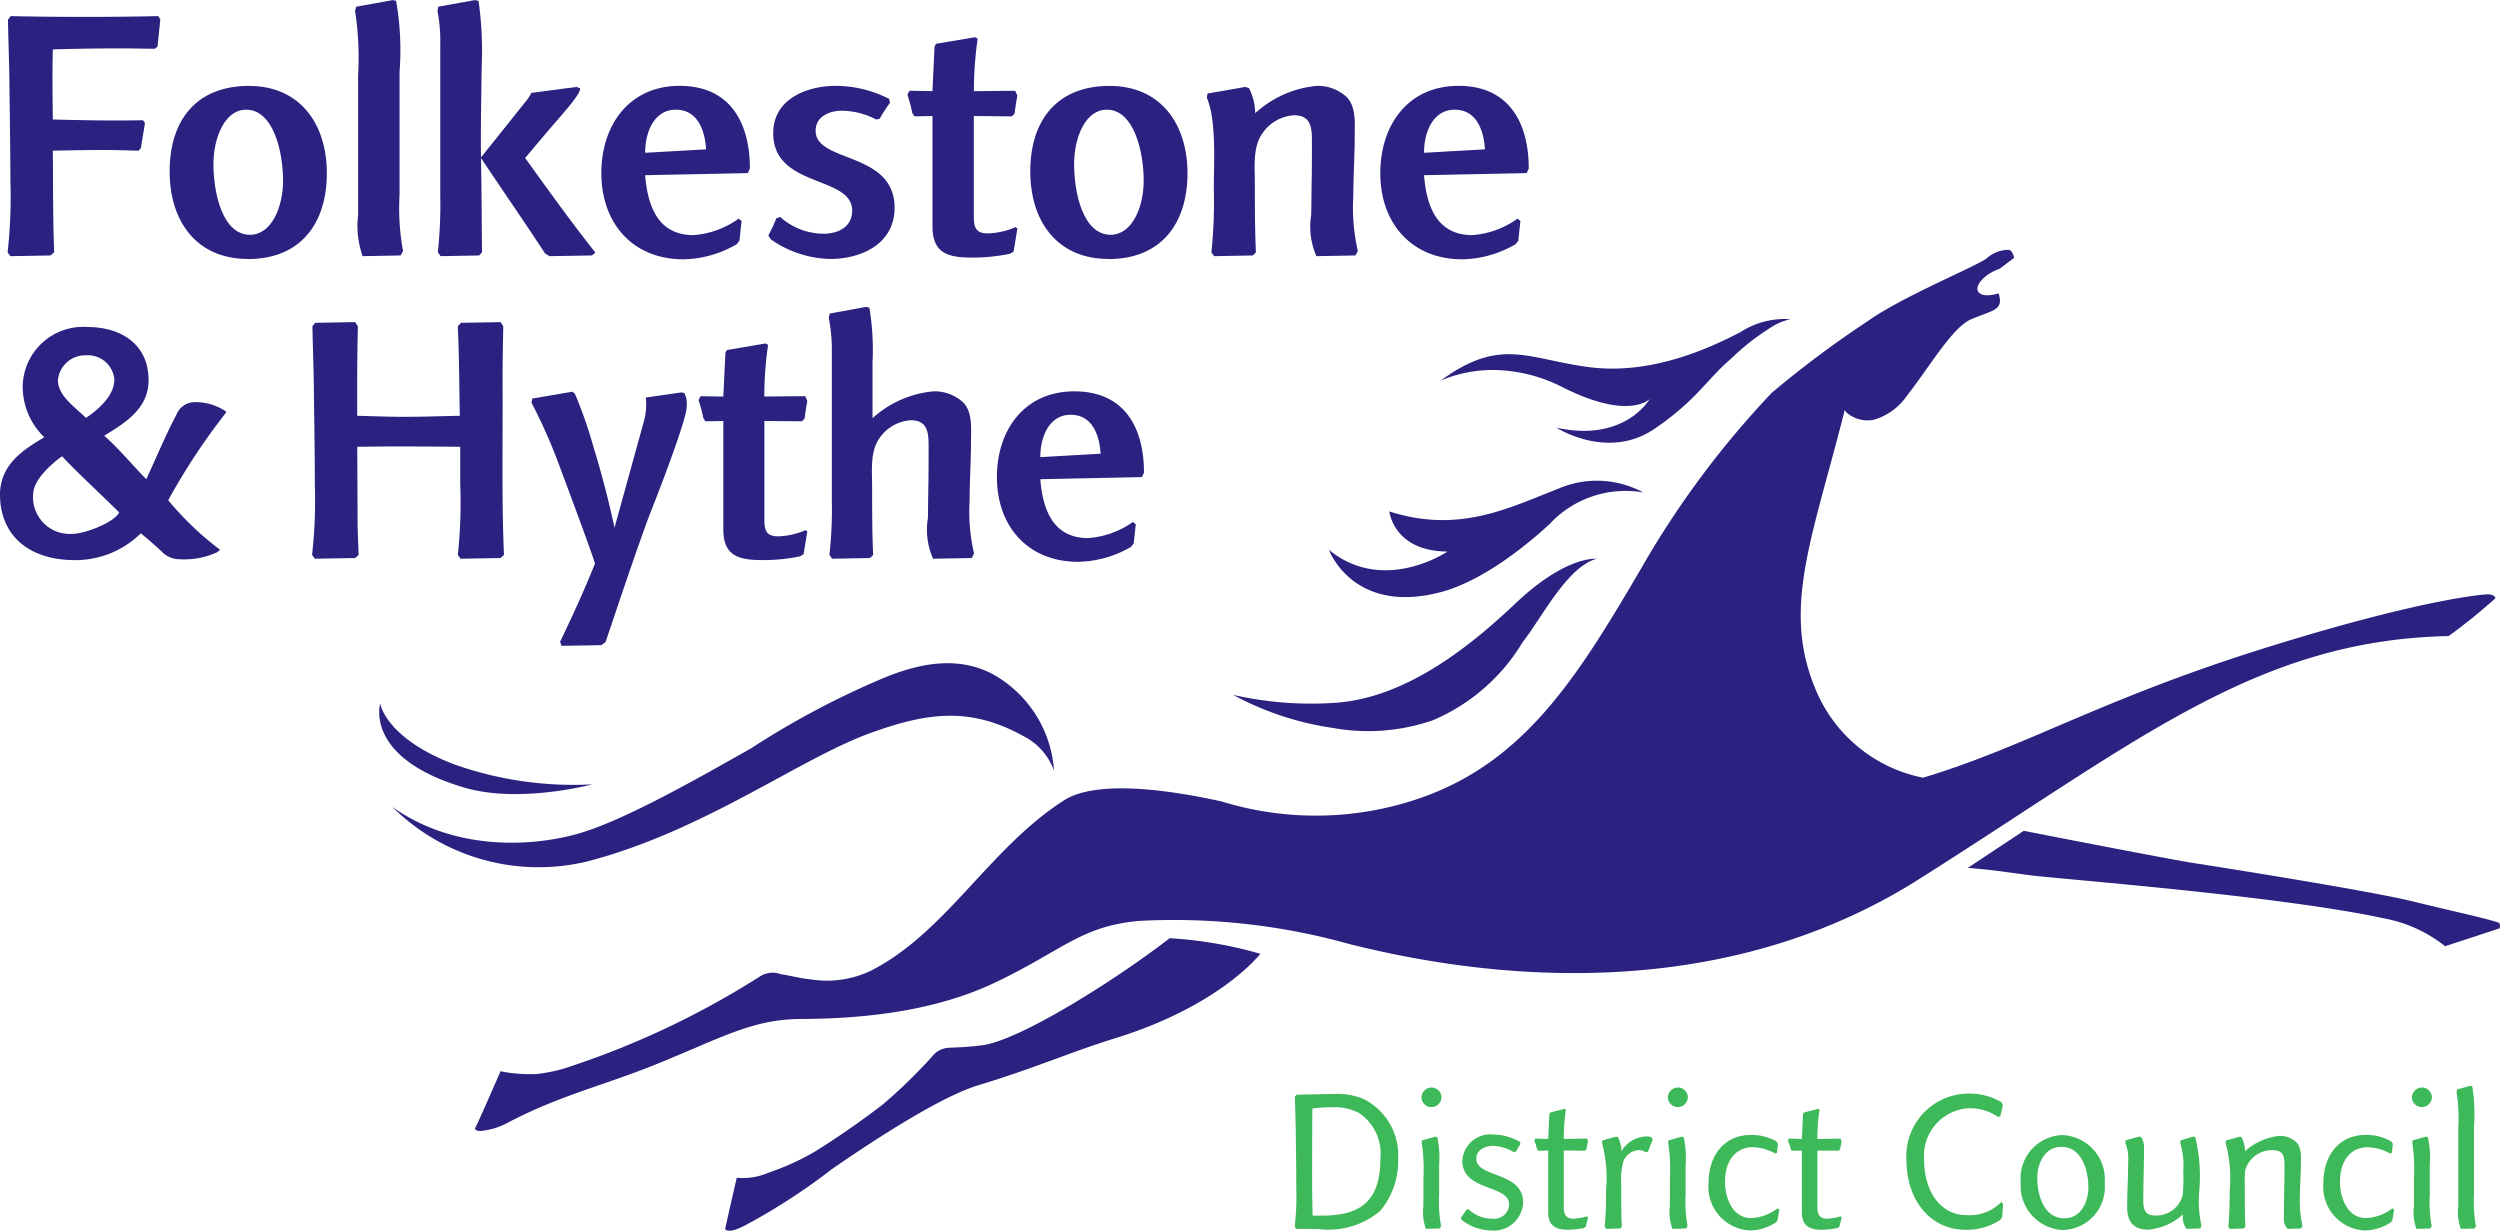
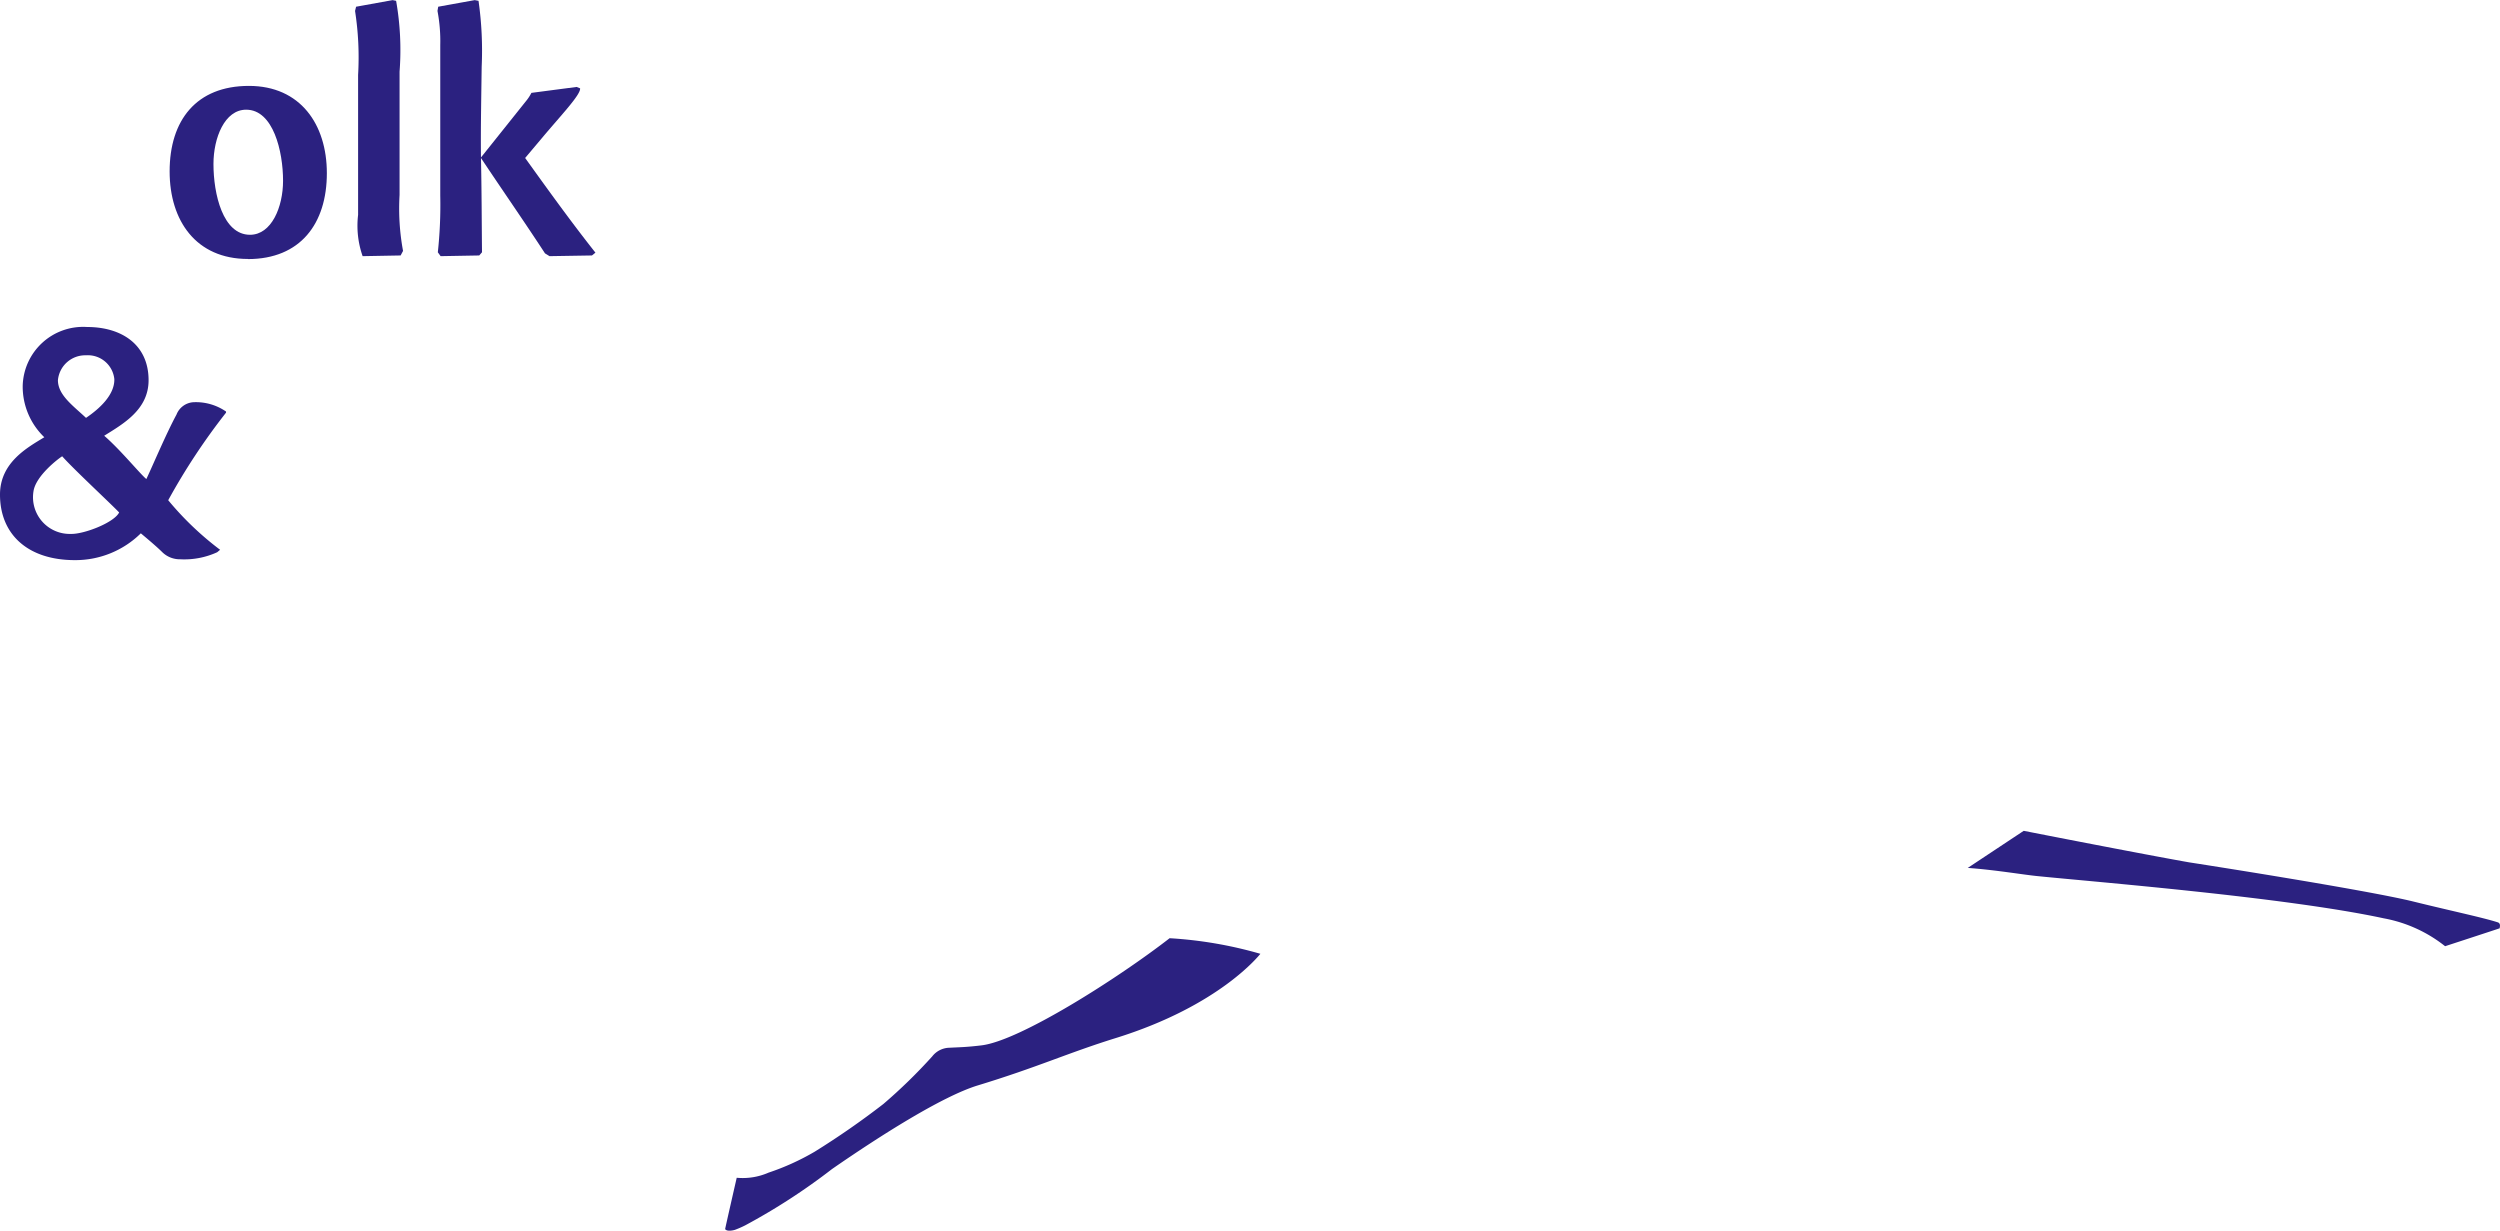
<svg xmlns="http://www.w3.org/2000/svg" width="151.314" height="74.488" viewBox="0 0 151.314 74.488">
  <defs>
    <clipPath id="clip-path">
-       <path id="Path_481" data-name="Path 481" d="M0,0H151.313V-74.488H0Z" fill="none" />
-     </clipPath>
+       </clipPath>
    <clipPath id="clip-path-2">
      <path id="Path_485" data-name="Path 485" d="M.012,0h151.3V-74.488H.012Z" fill="none" />
    </clipPath>
  </defs>
  <g id="Group_535" data-name="Group 535" transform="translate(0 74.488)">
    <g id="Group_491" data-name="Group 491" clip-path="url(#clip-path)">
      <g id="Group_490" data-name="Group 490" transform="translate(9.534 -71.666)">
        <path id="Path_480" data-name="Path 480" d="M0,0-.167.128C-.842.128-1.536.106-2.21.106c-1.348,0-2.779.022-4.127.063,0,0-.021,1.04-.021,1.549,0,.89.021,2.693.021,2.693,1.789.043,3.664.085,5.453.043l.126.17L-1.01,6.15l-.147.149c-.7-.021-1.411-.042-2.106-.042-1.011,0-2.063.021-3.074.042.021,2.056,0,4.094.084,6.151l-.232.191-2.421.042-.168-.233A30.115,30.115,0,0,0-8.906,8.1c0-2.185-.043-4.221-.063-6.32-.02-1.145-.063-2.27-.084-3.415l.168-.212c2.717.063,6.212.063,8.928,0l.126.212Z" fill="#2b2180" />
      </g>
    </g>
    <g id="Group_495" data-name="Group 495" clip-path="url(#clip-path-2)">
      <g id="Group_492" data-name="Group 492" transform="translate(14.899 -67.849)">
        <path id="Path_482" data-name="Path 482" d="M0,0C-1.3,0-1.979,1.7-1.979,3.287c0,1.824.569,4.284,2.212,4.284,1.3,0,2-1.675,2-3.266C2.233,2.523,1.643,0,0,0M.106,9.035c-3.137,0-4.738-2.312-4.738-5.3,0-3.1,1.621-5.175,4.8-5.175,3.116,0,4.716,2.333,4.716,5.282,0,3.054-1.6,5.2-4.779,5.2" fill="#2b2180" />
      </g>
      <g id="Group_493" data-name="Group 493" transform="translate(24.248 -59.026)">
        <path id="Path_483" data-name="Path 483" d="M0,0-2.3.042a5.577,5.577,0,0,1-.274-2.5v-8.463A18.375,18.375,0,0,0-2.758-14.8l.063-.255,2.211-.4.211.043a17.166,17.166,0,0,1,.209,4.284v7.466A14.083,14.083,0,0,0,.147-.275Z" fill="#2b2180" />
      </g>
      <g id="Group_494" data-name="Group 494" transform="translate(35.828 -59.026)">
        <path id="Path_484" data-name="Path 484" d="M0,0-2.569.042l-.274-.17C-4.085-2.036-5.475-4.03-6.717-5.9c.043,1.91.043,3.8.063,5.706L-6.822,0-9.159.042l-.169-.233a26.88,26.88,0,0,0,.147-3.436v-9.1A9.807,9.807,0,0,0-9.349-14.8l.043-.255,2.21-.4.231.043a21.36,21.36,0,0,1,.191,3.987c-.022,1.761-.064,3.755-.043,5.494L-4-9.332a2.733,2.733,0,0,0,.336-.509L-.927-10.2l.21.085c.043.383-1.158,1.633-2.294,2.99L-4.043-5.9C-2.654-3.967-1.265-2.036.211-.17Z" fill="#2b2180" />
      </g>
    </g>
    <g id="Group_516" data-name="Group 516" clip-path="url(#clip-path)">
      <g id="Group_496" data-name="Group 496" transform="translate(40.902 -67.849)">
        <path id="Path_486" data-name="Path 486" d="M0,0C-1.284,0-1.853,1.315-1.853,2.608L1.833,2.4C1.769,1.293,1.349,0,0,0M4.359,3.839l-6.212.126c.148,1.846.759,3.627,2.928,3.627a5.372,5.372,0,0,0,2.736-1l.169.148L3.853,7.932l-.168.212a6.611,6.611,0,0,1-3.221.912c-3.075,0-4.969-2.185-4.969-5.217,0-2.906,1.684-5.282,4.737-5.282,3.074,0,4.253,2.249,4.253,5.006Z" fill="#2b2180" />
      </g>
      <g id="Group_497" data-name="Group 497" transform="translate(50.251 -58.814)">
        <path id="Path_487" data-name="Path 487" d="M0,0A6.507,6.507,0,0,1-3.6-1.188l-.147-.233A9.61,9.61,0,0,0-3.264-2.46l.231-.085A3.96,3.96,0,0,0-.4-1.528c.842,0,1.727-.381,1.727-1.4,0-2.141-4.779-1.357-4.779-4.687,0-2.119,2.126-2.863,3.768-2.863a7.164,7.164,0,0,1,3.243.786l.062.233a9.818,9.818,0,0,0-.631.975l-.211.043A4.548,4.548,0,0,0,.673-8.972c-.632,0-1.558.3-1.558,1.209,0,1.973,4.779,1.23,4.779,4.666C3.894-.891,1.852,0,0,0" fill="#2b2180" />
      </g>
      <g id="Group_498" data-name="Group 498" transform="translate(61.347 -59.259)">
        <path id="Path_488" data-name="Path 488" d="M0,0-.21.128A11.015,11.015,0,0,1-2.443.361c-1.41,0-2.464-.17-2.464-1.888v-6.68L-6-8.186l-.126-.191a9.752,9.752,0,0,0-.3-1.124l.127-.234,1.389.021.126-2.693.085-.169,2.359-.4.167.084A22.418,22.418,0,0,0-2.4-10.01v.3L.1-9.735l.127.3C.168-9.078.1-8.717.063-8.357l-.169.171-2.3-.021v6.043c0,.68.106,1.062.842,1.062A4.55,4.55,0,0,0,.126-1.484L.231-1.4Z" fill="#2b2180" />
      </g>
      <g id="Group_499" data-name="Group 499" transform="translate(66.99 -67.849)">
        <path id="Path_489" data-name="Path 489" d="M0,0C-1.306,0-1.979,1.7-1.979,3.287c0,1.824.568,4.284,2.211,4.284,1.3,0,2-1.675,2-3.266C2.232,2.523,1.642,0,0,0M.106,9.035c-3.138,0-4.738-2.312-4.738-5.3,0-3.1,1.622-5.175,4.8-5.175,3.115,0,4.716,2.333,4.716,5.282,0,3.054-1.6,5.2-4.779,5.2" fill="#2b2180" />
      </g>
      <g id="Group_500" data-name="Group 500" transform="translate(82.037 -59.026)">
        <path id="Path_490" data-name="Path 490" d="M0,0-2.36.042a4.411,4.411,0,0,1-.314-2.5l.021-1.719c.02-.869.02-1.738.02-2.608,0-.827.021-1.7-1.075-1.7a2.48,2.48,0,0,0-1.852,1c-.673.849-.526,2.078-.526,3.1,0,1.4,0,2.8.064,4.2L-6.211,0-8.549.042l-.168-.233a29.518,29.518,0,0,0,.147-3.86c0-1.527.168-4.136-.422-5.494L-8.95-9.8l2.275-.4.231.064a3.486,3.486,0,0,1,.38,1.527,6.372,6.372,0,0,1,3.726-1.655,2.565,2.565,0,0,1,1.81.679c.59.6.485,1.612.485,2.4,0,1.209-.084,2.4-.084,3.606A11.607,11.607,0,0,0,.146-.275Z" fill="#2b2180" />
      </g>
      <g id="Group_501" data-name="Group 501" transform="translate(88.043 -67.849)">
        <path id="Path_491" data-name="Path 491" d="M0,0C-1.285,0-1.852,1.315-1.852,2.608L1.833,2.4C1.769,1.293,1.348,0,0,0M4.359,3.839l-6.211.126c.147,1.846.757,3.627,2.927,3.627a5.375,5.375,0,0,0,2.736-1l.169.148L3.853,7.932l-.169.212a6.608,6.608,0,0,1-3.221.912C-2.61,9.056-4.5,6.871-4.5,3.839-4.5.933-2.821-1.443.231-1.443c3.075,0,4.254,2.249,4.254,5.006Z" fill="#2b2180" />
      </g>
      <g id="Group_502" data-name="Group 502" transform="translate(82.27 -7.113)">
        <path id="Path_492" data-name="Path 492" d="M0,0A3.093,3.093,0,0,0-1.659-.355a9.666,9.666,0,0,0-1.176.071s-.012.77-.012,1.161c0,1.765-.023,3.555.024,5.322h.588c2.4,0,3.517-.949,3.517-3.485A2.948,2.948,0,0,0,0,0M1.27,5.913a4.838,4.838,0,0,1-3.752,1.1L-3.812,7l-.093-.13a16.72,16.72,0,0,0,.093-2.429c0-1.22-.023-2.358-.034-3.531C-3.859.273-3.882-.355-3.894-1l.094-.118,2.283-.047A4.187,4.187,0,0,1,.271-.854,3.81,3.81,0,0,1,2.354,2.785,4.709,4.709,0,0,1,1.27,5.913" fill="#3eb959" />
      </g>
      <g id="Group_503" data-name="Group 503" transform="translate(87.141 -0.133)">
        <path id="Path_493" data-name="Path 493" d="M0,0-.836.023a2.964,2.964,0,0,1-.152-1.4V-3.023a10.27,10.27,0,0,0-.106-2.168l.023-.143.8-.225.117.025a5.674,5.674,0,0,1,.119,1.67v1.813a7.858,7.858,0,0,0,.118,1.9ZM-.493-7.348a.6.6,0,0,1-.613-.592.614.614,0,0,1,.613-.593.609.609,0,0,1,.6.593.61.61,0,0,1-.6.592" fill="#3eb959" />
      </g>
      <g id="Group_504" data-name="Group 504" transform="translate(90.223 -0.014)">
        <path id="Path_494" data-name="Path 494" d="M0,0A2.946,2.946,0,0,1-1.741-.629l-.07-.131c.106-.165.247-.307.353-.508l.117-.013a2.08,2.08,0,0,0,1.459.57.9.9,0,0,0,1-.866c0-1.208-2.834-.783-2.834-2.641A1.7,1.7,0,0,1,.165-5.807a3.286,3.286,0,0,1,1.613.45l.021.13c-.093.154-.187.308-.28.463l-.13.023A2.522,2.522,0,0,0,.131-5.12c-.377,0-1,.19-1,.783,0,1.16,2.834.757,2.834,2.643A1.777,1.777,0,0,1,0,0" fill="#3eb959" />
      </g>
      <g id="Group_505" data-name="Group 505" transform="translate(95.977 -0.24)">
        <path id="Path_495" data-name="Path 495" d="M0,0-.119.083a5.333,5.333,0,0,1-.965.1c-.741,0-1.187-.25-1.187-1.055V-4.611l-.612.013-.07-.107a1.988,1.988,0,0,0-.165-.5l.07-.131.777.024.07-1.505.048-.095.858-.224.095.046a12.166,12.166,0,0,0-.129,1.612v.166l1.4-.024.07.166c-.034.154-.07.32-.094.474L-.047-4.6l-1.282-.013v3.474c0,.509.258.651.575.651A3.343,3.343,0,0,0,.07-.628l.07.059Z" fill="#3eb959" />
      </g>
      <g id="Group_506" data-name="Group 506" transform="translate(99.741 -4.779)">
        <path id="Path_496" data-name="Path 496" d="M0,0-.118.036A.817.817,0,0,0-.542-.095a1.051,1.051,0,0,0-.929.641,3.966,3.966,0,0,0-.142,1.42v.795c0,.593,0,1.184.036,1.778l-.1.107-.847.023-.094-.13c.072-.724.083-1.458.083-2.182a8.193,8.193,0,0,0-.247-2.9l.035-.143.812-.225.118.025A1.956,1.956,0,0,1-1.6-.035,1.814,1.814,0,0,1-.084-.925a.638.638,0,0,1,.3.059l.081.119Z" fill="#3eb959" />
      </g>
      <g id="Group_507" data-name="Group 507" transform="translate(102.059 -0.133)">
        <path id="Path_497" data-name="Path 497" d="M0,0-.836.023a2.964,2.964,0,0,1-.152-1.4V-3.023a10.27,10.27,0,0,0-.106-2.168l.022-.143.8-.225.119.025a5.674,5.674,0,0,1,.118,1.67v1.813a7.858,7.858,0,0,0,.117,1.9ZM-.5-7.348a.6.6,0,0,1-.611-.592A.613.613,0,0,1-.5-8.533a.609.609,0,0,1,.6.593.61.61,0,0,1-.6.592" fill="#3eb959" />
      </g>
      <g id="Group_508" data-name="Group 508" transform="translate(107.588 -0.643)">
        <path id="Path_498" data-name="Path 498" d="M0,0-.083.131a2.956,2.956,0,0,1-1.564.5,2.646,2.646,0,0,1-2.53-2.881c0-1.648.942-2.9,2.554-2.9a2.967,2.967,0,0,1,1.552.391l.094.142-.058.544-.106.048A2.877,2.877,0,0,0-1.5-4.408c-1.118,0-1.681.924-1.681,2.087,0,1.041.494,2.2,1.576,2.2A2.819,2.819,0,0,0,0-.711l.106.083Z" fill="#3eb959" />
      </g>
      <g id="Group_509" data-name="Group 509" transform="translate(111.329 -0.24)">
        <path id="Path_499" data-name="Path 499" d="M0,0-.117.083a5.353,5.353,0,0,1-.965.1c-.742,0-1.189-.25-1.189-1.055V-4.611l-.611.013-.07-.107a1.913,1.913,0,0,0-.166-.5l.072-.131.775.024L-2.2-6.814l.047-.095.859-.224.093.046a12.338,12.338,0,0,0-.13,1.612v.166l1.4-.024.07.166c-.035.154-.07.32-.094.474L-.047-4.6-1.33-4.611v3.474c0,.509.26.651.577.651A3.335,3.335,0,0,0,.071-.628l.07.059Z" fill="#3eb959" />
      </g>
      <g id="Group_510" data-name="Group 510" transform="translate(121.187 -0.833)">
        <path id="Path_500" data-name="Path 500" d="M0,0-.117.178a3.657,3.657,0,0,1-2.094.6C-4.365.782-5.8-1.019-5.8-3.471A3.783,3.783,0,0,1-2.105-7.465a3.759,3.759,0,0,1,2.07.533l.071.166c-.048.226-.094.438-.153.664l-.13.059a2.94,2.94,0,0,0-1.824-.533A2.879,2.879,0,0,0-4.729-3.46c0,1.861.942,3.354,2.589,3.354A2.7,2.7,0,0,0-.046-.911l.1.153C.036-.509.012-.248,0,0" fill="#3eb959" />
      </g>
      <g id="Group_511" data-name="Group 511" transform="translate(124.765 -5.075)">
        <path id="Path_501" data-name="Path 501" d="M0,0C-.989,0-1.459.984-1.459,1.884c0,1.032.4,2.442,1.646,2.442.989,0,1.448-.984,1.448-1.873C1.635,1.445,1.246,0,0,0M.118,5.036A2.68,2.68,0,0,1-2.459,2.145,2.613,2.613,0,0,1,.07-.711a2.679,2.679,0,0,1,2.553,2.9,2.6,2.6,0,0,1-2.5,2.843" fill="#3eb959" />
      </g>
      <g id="Group_512" data-name="Group 512" transform="translate(133.165 -0.133)">
        <path id="Path_502" data-name="Path 502" d="M0,0-.823.023a1.158,1.158,0,0,1-.212-.876,3.63,3.63,0,0,1-2.1.924c-.906,0-1.281-.486-1.281-1.352,0-.9.058-1.813.058-2.713a2.588,2.588,0,0,0-.177-1.2l.035-.143.813-.225.118.025a1.241,1.241,0,0,1,.174.675c0,1.042-.046,2.074-.046,3.117,0,.568.072.961.74.961A1.652,1.652,0,0,0-1.059-2.015a9.316,9.316,0,0,0,.036-1.4,4.746,4.746,0,0,0-.189-1.779l.035-.143.765-.225.117.025A10.116,10.116,0,0,1-.07-2.087,7.05,7.05,0,0,0,.082-.155Z" fill="#3eb959" />
      </g>
      <g id="Group_513" data-name="Group 513" transform="translate(139.27 -0.133)">
        <path id="Path_503" data-name="Path 503" d="M0,0-.811.023a.873.873,0,0,1-.224-.675c0-1.044.035-2.1.035-3.14,0-.581-.058-.949-.741-.949a1.676,1.676,0,0,0-1.636,1.22,6.578,6.578,0,0,0-.023.962v.674c0,.593,0,1.185.036,1.778l-.1.107-.847.023L-4.4-.107c.069-.724.083-1.458.083-2.181a8.2,8.2,0,0,0-.249-2.9l.037-.143.81-.225.117.025a1.908,1.908,0,0,1,.212.853A3.671,3.671,0,0,1-1.3-5.606a1.439,1.439,0,0,1,1.012.38c.34.343.281.9.281,1.339,0,.616-.059,1.22-.059,1.836a7.319,7.319,0,0,0,.154,1.9Z" fill="#3eb959" />
      </g>
      <g id="Group_514" data-name="Group 514" transform="translate(144.799 -0.643)">
-         <path id="Path_504" data-name="Path 504" d="M0,0-.083.131a2.953,2.953,0,0,1-1.564.5A2.645,2.645,0,0,1-4.175-2.252c0-1.648.94-2.9,2.551-2.9a2.961,2.961,0,0,1,1.553.391l.1.142-.059.544-.106.048a2.873,2.873,0,0,0-1.353-.379c-1.118,0-1.682.924-1.682,2.087,0,1.041.493,2.2,1.576,2.2A2.811,2.811,0,0,0,0-.711l.107.083Z" fill="#3eb959" />
-       </g>
+         </g>
      <g id="Group_515" data-name="Group 515" transform="translate(147.094 -0.133)">
        <path id="Path_505" data-name="Path 505" d="M0,0-.836.023a2.977,2.977,0,0,1-.153-1.4V-3.023a10.336,10.336,0,0,0-.1-2.168l.023-.143.8-.225.117.025a5.674,5.674,0,0,1,.12,1.67v1.813a7.857,7.857,0,0,0,.115,1.9ZM-.5-7.348a.6.6,0,0,1-.612-.592A.613.613,0,0,1-.5-8.533a.61.61,0,0,1,.6.593.611.611,0,0,1-.6.592" fill="#3eb959" />
      </g>
    </g>
    <g id="Group_520" data-name="Group 520" clip-path="url(#clip-path-2)">
      <g id="Group_517" data-name="Group 517" transform="translate(149.776 -0.133)">
-         <path id="Path_507" data-name="Path 507" d="M0,0-.836.023a3.125,3.125,0,0,1-.151-1.4V-6.1a10.276,10.276,0,0,0-.107-2.169l.035-.143.789-.224.128.024A10.134,10.134,0,0,1-.035-6.222v4.171a7.858,7.858,0,0,0,.117,1.9Z" fill="#3eb959" />
-       </g>
+         </g>
      <g id="Group_518" data-name="Group 518" transform="translate(151.181 -18.663)">
        <path id="Path_508" data-name="Path 508" d="M0,0C-.945-.3-2.8-.688-5.078-1.251c-2.882-.716-13.43-2.354-13.6-2.379-1.824-.319-6.678-1.252-10.016-1.909l-3.387,2.245c1.694.123,3.276.4,4.193.493,3.319.339,15.033,1.276,20.98,2.557A8.4,8.4,0,0,1-3.19,1.445S.116.365.116.359C.094.357.22.077,0,0" fill="#2b2180" />
      </g>
      <g id="Group_519" data-name="Group 519" transform="translate(70.792 -17.702)">
        <path id="Path_509" data-name="Path 509" d="M0,0C-3.089,2.4-9.049,6.2-11.377,6.484c-.935.115-1.406.115-1.942.145a1.352,1.352,0,0,0-1.049.523,32.147,32.147,0,0,1-2.956,2.881,49.142,49.142,0,0,1-4.152,2.884,14.8,14.8,0,0,1-2.8,1.272,3.9,3.9,0,0,1-1.926.31s-.706,3.087-.7,3.106c.1.162.485.082.6.043a5.922,5.922,0,0,0,.619-.272,37.84,37.84,0,0,0,5.251-3.406C-17.585,12-13.8,9.585-11.627,8.914-7.965,7.8-6.2,6.958-3.262,6.044,3.087,4.071,5.457.975,5.495.944A25.055,25.055,0,0,0,0,0" fill="#2b2180" />
      </g>
    </g>
    <g id="Group_531" data-name="Group 531" clip-path="url(#clip-path)">
      <g id="Group_521" data-name="Group 521" transform="translate(99.456 -44.682)">
        <path id="Path_511" data-name="Path 511" d="M0,0A5.887,5.887,0,0,0-5.155-.22c-3.026,1.178-6,2.715-10.211,1.369,0,0,.252,2.409,3.522,2.428,0,0-3.863,2.617-7.18-.106,0,0,1.454,3.977,6.788,2.557,2.773-.739,5.616-3.237,6.565-4.111A6.272,6.272,0,0,1,0,0" fill="#2b2180" />
      </g>
      <g id="Group_522" data-name="Group 522" transform="translate(150.576 -38.517)">
        <path id="Path_512" data-name="Path 512" d="M0,0C-.206,0-4.032.271-13.775,3.341S-28.042,9.257-34.183,11.1a8.93,8.93,0,0,1-6.562-5.487c-1.966-4.849-.123-9.051,1.828-16.782a1.368,1.368,0,0,0,.07.135,1.924,1.924,0,0,0,1.727.459,3.71,3.71,0,0,0,1.962-1.444c1.342-1.706,2.751-4.149,3.887-4.627,1.409-.593,1.97-.547,1.661-1.577-.583.2-1.109.164-1.247-.12-.164-.335.273-.881.973-1.221a3.191,3.191,0,0,1,.342-.139c.19-.156.873-.658.873-.658s-.083-.448-.32-.487a1.984,1.984,0,0,0-1.357.524c-.63.478-5.1,2.309-7.158,3.772a62.621,62.621,0,0,0-5.829,4.35A55.478,55.478,0,0,0-51.216-1.615C-55.1,5.032-58.3,10.132-64.6,12.328a19.341,19.341,0,0,1-12.068.2c-.962-.19-7.059-1.626-9.507-.059C-90.748,15.4-93.385,20.593-98,22.846a6.208,6.208,0,0,1-2.894.53c-.087-.012-.172-.019-.258-.023-.279-.031-.593-.073-.953-.129,0,0-.989-.2-1.237-.24a1.4,1.4,0,0,0-1.229.139,51.468,51.468,0,0,1-11.934,5.6l-.006,0a9.683,9.683,0,0,1-1.59.312,9.375,9.375,0,0,1-1.774-.093h-.006c-.131-.024-.264-.048-.4-.077,0,0-1.492,3.446-1.542,3.438,0,0-.046.17.313.182a4.286,4.286,0,0,0,1.66-.5c3.085-1.627,5.815-2.269,8.8-3.465,4.069-1.633,5.956-2.8,8.922-2.816s7.7-.255,11.808-2.218,5.176-3.408,8.71-3.72a39.541,39.541,0,0,1,12.7,1.4c5.942,1.487,21.162,4.48,34.415-3.883S-14.029,2.765-2.372,2.528A34.353,34.353,0,0,0,.455.244C.454.08.206,0,0,0" fill="#2b2180" />
      </g>
      <g id="Group_523" data-name="Group 523" transform="translate(92.038 -38.254)">
        <path id="Path_513" data-name="Path 513" d="M0,0-.153.138C-2.7,2.563-6.711,5.982-11.18,6.3A21.242,21.242,0,0,1-17.4,5.824a18.03,18.03,0,0,0,6.025,2A11.988,11.988,0,0,0-5.31,7.359,11.613,11.613,0,0,0,.117,2.639c.08-.1.158-.207.232-.309C1.483.778,2.907-1.939,4.594-2.413c0,0-1.713-.2-4.594,2.413" fill="#2b2180" />
      </g>
      <g id="Group_524" data-name="Group 524" transform="translate(104.761 -52.766)">
        <path id="Path_514" data-name="Path 514" d="M0,0A14.443,14.443,0,0,1,2.456-1.923,3.352,3.352,0,0,1,3.609-2.4,4.865,4.865,0,0,0,.6-1.63C-1.347-.612-4.859.981-8.572.5s-5.355-1.853-8.986.812A8.038,8.038,0,0,1-13.5.724a9.3,9.3,0,0,1,3.3.983c4.038,2.049,5.286.721,5.286.721s-1.493,2.65-5.648,1.734c0,0,3.094,1.992,5.912.088C-2.1,2.53-1.4,1.18,0,0" fill="#2b2180" />
      </g>
      <g id="Group_525" data-name="Group 525" transform="translate(23.012 -31.906)">
        <path id="Path_515" data-name="Path 515" d="M0,0S-1,3.3,5.108,5.092c3.341.978,7.729-.2,7.729-.2A21.6,21.6,0,0,1,4.478,3.681C.307,2.089,0,0,0,0" fill="#2b2180" />
      </g>
      <g id="Group_526" data-name="Group 526" transform="translate(59.995 -33.734)">
        <path id="Path_516" data-name="Path 516" d="M0,0C-1.992-1-4.132-.662-6.3.193v0a50.912,50.912,0,0,0-8.24,4.349c-3.554,2.01-7.727,4.369-10.414,5.147-2.938.85-7.606,1.033-11.3-1.609a12.562,12.562,0,0,0,11.825,3.3C-17.355,9.535-11.57,5.14-7.277,3.6c3.423-1.231,6.007-1.588,9.243.209A3.753,3.753,0,0,1,3.8,5.9,7.22,7.22,0,0,0,0,0" fill="#2b2180" />
      </g>
      <g id="Group_527" data-name="Group 527" transform="translate(30.294 -40.713)">
        <path id="Path_517" data-name="Path 517" d="M0,0-2.418.042l-.167-.23a29.206,29.206,0,0,0,.146-4.273V-6.733s-2.4-.021-3.648-.021c-1.042,0-2.584.021-2.584.021l.02,4.461c0,.688.042,1.4.063,2.084L-8.8,0l-2.439.042-.167-.23a29.361,29.361,0,0,0,.167-4.273c0-2.147-.042-4.148-.063-6.211-.021-1.126-.062-2.231-.083-3.356l.167-.209,2.418-.041.166.25c-.021,1.1-.041,2.188-.041,3.293v2.126c.917.021,1.917.063,2.834.063,1.105,0,2.273-.042,3.377-.063C-2.5-10.4-2.5-12.236-2.585-14.028l.188-.209L0-14.278l.167.25C.146-12.944.125-11.84.125-10.735.146-7.212.062-3.689.208-.188Z" fill="#2b2180" />
      </g>
      <g id="Group_528" data-name="Group 528" transform="translate(41.488 -49.405)">
        <path id="Path_518" data-name="Path 518" d="M0,0C-.5,1.9-2.105,5.9-2.272,6.337-3.168,8.8-4,11.3-4.836,13.778l-.25.188-2.418.041-.083-.25c.771-1.6,1.438-3.064,2.105-4.711,0,0,.229.417-2.064-5.711A33.155,33.155,0,0,0-9.317-.709l.041-.25,2.439-.417.146.125A26.433,26.433,0,0,1-5.565,1.98c.479,1.543.938,3.314,1.271,4.878L-2.522.438A3.817,3.817,0,0,0-2.4-1.021l2.168-.313.167.042A1.411,1.411,0,0,1,.083-.73,2.829,2.829,0,0,1,0,0" fill="#2b2180" />
      </g>
      <g id="Group_529" data-name="Group 529" transform="translate(48.637 -40.942)">
        <path id="Path_519" data-name="Path 519" d="M0,0-.208.125a10.938,10.938,0,0,1-2.21.229c-1.4,0-2.439-.166-2.439-1.855V-8.067l-1.084.021-.125-.188a9.464,9.464,0,0,0-.292-1.1l.125-.23,1.376.021.125-2.647.084-.167,2.334-.4.167.084a21.651,21.651,0,0,0-.229,2.834v.292L.1-9.568l.125.292C.167-8.921.1-8.567.063-8.213L-.1-8.046l-2.272-.021v5.941c0,.667.1,1.042.833,1.042A4.535,4.535,0,0,0,.125-1.459l.1.083Z" fill="#2b2180" />
      </g>
      <g id="Group_530" data-name="Group 530" transform="translate(58.81 -40.713)">
        <path id="Path_520" data-name="Path 520" d="M0,0-2.334.042a4.3,4.3,0,0,1-.313-2.46l.021-1.688c.02-.855.02-1.71.02-2.564,0-.813,0-1.668-1.062-1.668a2.459,2.459,0,0,0-1.835.98c-.667.834-.521,2.043-.521,3.043,0,1.376,0,2.752.062,4.127L-6.149,0-8.442.042l-.167-.23A25.175,25.175,0,0,0-8.463-3.5v-9.13a9.8,9.8,0,0,0-.187-1.917l.062-.251,2.189-.4.208.042A15.453,15.453,0,0,1-6-11.84v3.377a6.333,6.333,0,0,1,3.689-1.626,2.558,2.558,0,0,1,1.793.667c.584.584.479,1.585.479,2.356,0,1.188-.083,2.355-.083,3.543A11.313,11.313,0,0,0,.146-.271Z" fill="#2b2180" />
      </g>
    </g>
    <g id="Group_534" data-name="Group 534" clip-path="url(#clip-path-2)">
      <g id="Group_532" data-name="Group 532" transform="translate(64.8 -49.384)">
-         <path id="Path_522" data-name="Path 522" d="M0,0C-1.271,0-1.834,1.292-1.834,2.564l3.648-.208C1.751,1.272,1.334,0,0,0M4.315,3.773-1.834,3.9c.146,1.814.75,3.564,2.9,3.564a5.354,5.354,0,0,0,2.71-.979l.167.146L3.815,7.8,3.648,8a6.588,6.588,0,0,1-3.189.9c-3.044,0-4.92-2.147-4.92-5.128,0-2.856,1.668-5.19,4.69-5.19C3.273-1.417,4.44.792,4.44,3.5Z" fill="#2b2180" />
-       </g>
+         </g>
      <g id="Group_533" data-name="Group 533" transform="translate(5.206 -49.196)">
        <path id="Path_523" data-name="Path 523" d="M0,0C.834-.564,1.736-1.4,1.714-2.345A1.609,1.609,0,0,0,0-3.787,1.66,1.66,0,0,0-1.7-2.281c0,.9.91,1.537,1.7,2.281M2.006,5.725c-.586-.609-2.75-2.614-3.448-3.4-.226.136-1.6,1.182-1.737,2.119A2.221,2.221,0,0,0-.91,7.023c.773.024,2.608-.676,2.916-1.3M7.938,8.133A4.785,4.785,0,0,1,5.7,8.559a1.52,1.52,0,0,1-1.059-.406c-.383-.383-1.03-.918-1.323-1.166A5.636,5.636,0,0,1-.676,8.61c-2.818,0-4.53-1.533-4.53-3.967,0-1.961,1.69-2.862,2.682-3.471A4.247,4.247,0,0,1-3.832-1.916,3.66,3.66,0,0,1,.068-5.5c2.051,0,3.719,1.036,3.719,3.223C3.787-.5,2.254.361,1.1,1.082c.97.834,2.169,2.306,2.552,2.621C4.016,2.937,4.846.969,5.477-.2A1.178,1.178,0,0,1,6.491-.947a3.21,3.21,0,0,1,1.984.564v.067a38.8,38.8,0,0,0-3.5,5.3,18.505,18.505,0,0,0,3.141,3Z" fill="#2b2180" />
      </g>
    </g>
  </g>
</svg>